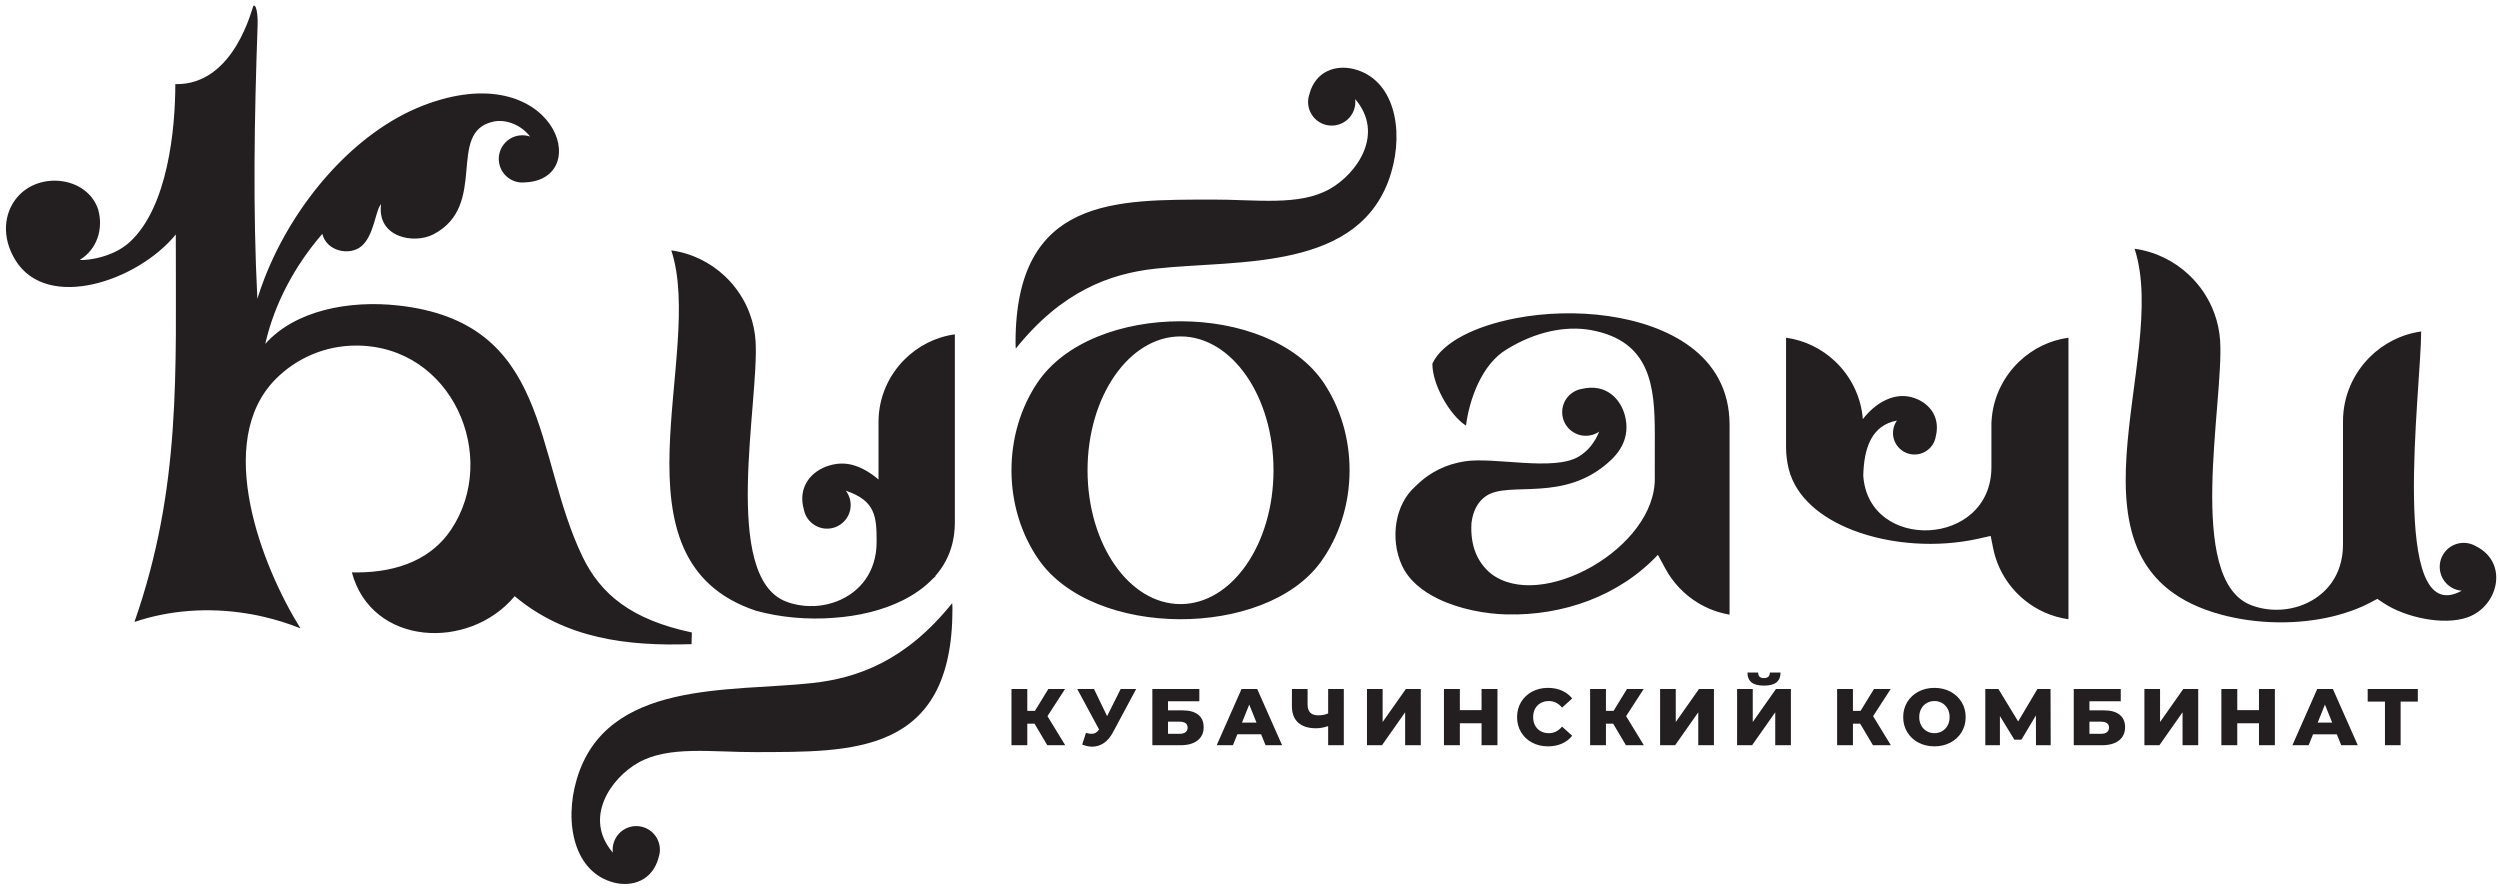
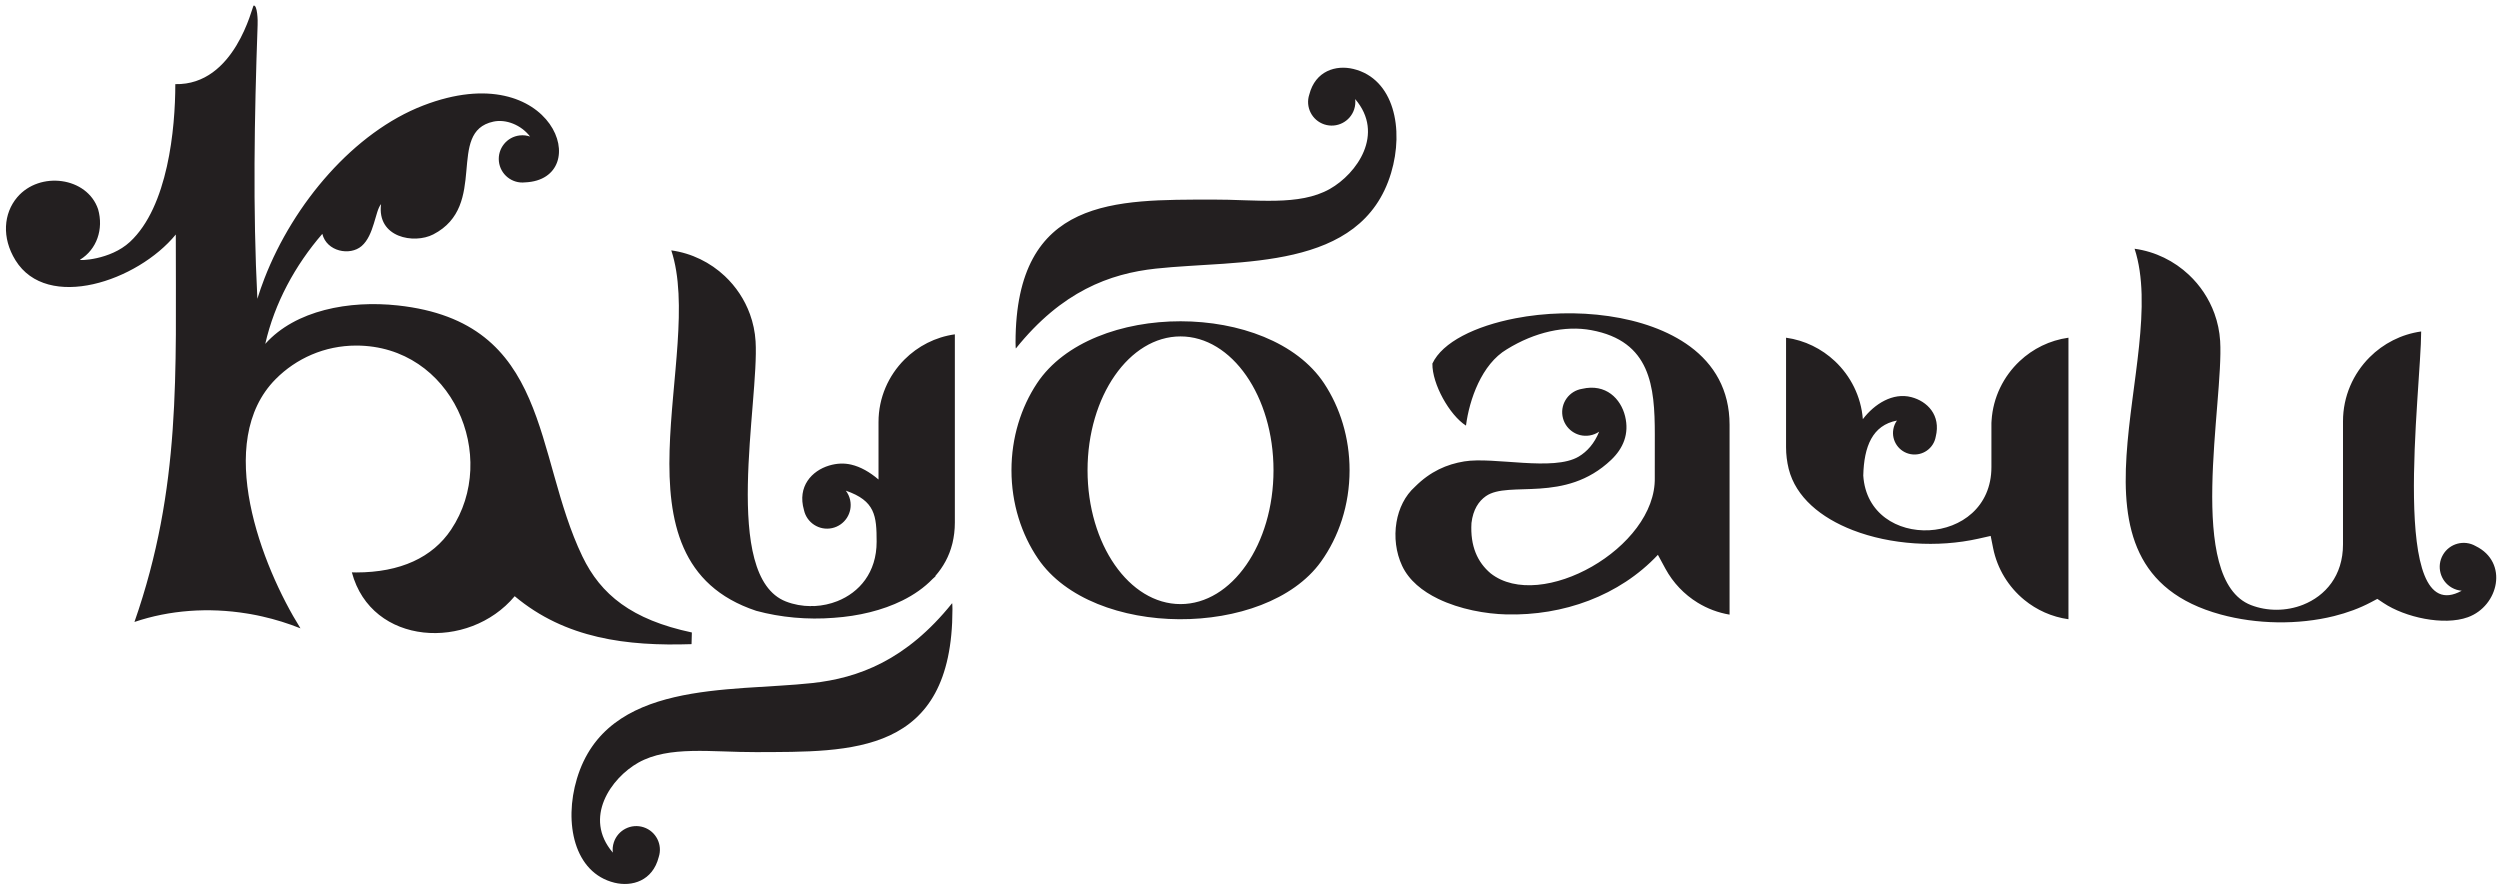
<svg xmlns="http://www.w3.org/2000/svg" viewBox="0 0 294.667 105.333" height="105.333" width="294.667" xml:space="preserve" id="svg2" version="1.1">
  <defs id="defs6" />
  <g transform="matrix(1.333,0,0,-1.333,0,105.333)" id="g10">
    <g transform="scale(0.1)" id="g12">
-       <path id="path14" style="fill:#231f20;fill-opacity:1;fill-rule:evenodd;stroke:none" d="m 914.758,150.285 h -6.395 V 131.25 h -13.992 v 49.719 h 13.992 v -19.321 h 6.75 l 11.86,19.321 h 14.777 l -15.555,-24.008 15.7,-25.711 h -15.844 z m 89.872,30.684 -20.599,-38.422 c -2.179,-4.121 -4.843,-7.254 -7.988,-9.383 -3.148,-2.125 -6.598,-3.191 -10.336,-3.191 -2.746,0 -5.68,0.613 -8.809,1.84 l 3.336,10.371 c 1.942,-0.563 3.606,-0.848 4.973,-0.848 1.371,0 2.594,0.309 3.66,0.922 1.067,0.617 2.047,1.59 2.949,2.914 l -19.32,35.797 h 14.84 l 11.582,-24.008 12.004,24.008 z m 14.3,0 h 41.55 v -10.867 h -27.7 v -8.024 h 12.86 c 6.01,0 10.63,-1.281 13.84,-3.836 3.23,-2.562 4.83,-6.23 4.83,-11.012 0,-5.019 -1.79,-8.937 -5.39,-11.753 -3.6,-2.817 -8.64,-4.227 -15.13,-4.227 h -24.86 z m 23.93,-39.633 c 2.37,0 4.17,0.477 5.4,1.422 1.23,0.945 1.85,2.293 1.85,4.047 0,3.508 -2.42,5.258 -7.25,5.258 h -10.08 v -10.727 z m 72.26,-0.426 h -21.02 l -3.91,-9.66 h -14.35 l 21.95,49.719 h 13.85 l 22.02,-49.719 h -14.63 z m -4.12,10.367 -6.39,15.911 -6.4,-15.911 z m 77.23,29.692 V 131.25 h -13.85 v 16.906 c -3.84,-1.281 -7.36,-1.922 -10.59,-1.922 -6.96,0 -12.27,1.676 -15.94,5.008 -3.67,3.34 -5.51,8.16 -5.51,14.457 v 15.27 h 13.86 v -13.707 c 0,-6.395 3.12,-9.59 9.37,-9.59 3.41,0 6.34,0.57 8.81,1.703 v 21.594 z m 20.48,0 h 13.85 v -29.192 l 20.53,29.192 h 13.21 V 131.25 h -13.85 v 29.121 l -20.46,-29.121 h -13.28 z m 115.37,0 V 131.25 h -14.06 v 19.391 h -19.18 V 131.25 h -14.07 v 49.719 h 14.07 v -18.68 h 19.18 v 18.68 z m 44.7,-50.715 c -5.21,0 -9.89,1.101 -14.03,3.305 -4.14,2.203 -7.4,5.269 -9.77,9.199 -2.37,3.93 -3.55,8.383 -3.55,13.351 0,4.973 1.18,9.426 3.55,13.356 2.37,3.926 5.63,6.996 9.77,9.195 4.14,2.203 8.82,3.305 14.03,3.305 4.54,0 8.64,-0.805 12.28,-2.418 3.65,-1.609 6.68,-3.926 9.1,-6.957 l -8.95,-8.094 c -3.23,3.883 -7.13,5.82 -11.73,5.82 -2.69,0 -5.09,-0.593 -7.2,-1.781 -2.11,-1.18 -3.74,-2.847 -4.9,-5.004 -1.17,-2.152 -1.74,-4.625 -1.74,-7.422 0,-2.793 0.57,-5.265 1.74,-7.425 1.16,-2.153 2.79,-3.821 4.9,-5.004 2.11,-1.184 4.51,-1.774 7.2,-1.774 4.6,0 8.5,1.942 11.73,5.821 l 8.95,-8.094 c -2.42,-3.035 -5.45,-5.352 -9.1,-6.965 -3.64,-1.609 -7.74,-2.414 -12.28,-2.414 z m 57.62,20.031 h -6.39 V 131.25 h -14 v 49.719 h 14 v -19.321 h 6.75 l 11.86,19.321 h 14.77 l -15.55,-24.008 15.7,-25.711 h -15.85 z m 41.5,30.684 h 13.85 v -29.192 l 20.53,29.192 h 13.22 V 131.25 h -13.86 v 29.121 l -20.46,-29.121 h -13.28 z m 68.07,0 h 13.85 v -29.192 l 20.52,29.192 h 13.22 V 131.25 h -13.85 v 29.121 l -20.46,-29.121 h -13.28 z m 23.72,2.984 c -5.01,0 -8.7,0.969 -11.04,2.914 -2.35,1.942 -3.52,4.828 -3.52,8.664 h 9.45 c 0.05,-1.66 0.47,-2.89 1.28,-3.695 0.8,-0.805 2.08,-1.211 3.83,-1.211 1.76,0 3.06,0.406 3.91,1.211 0.85,0.805 1.3,2.035 1.35,3.695 h 9.44 c 0,-3.836 -1.18,-6.722 -3.54,-8.664 -2.37,-1.945 -6.09,-2.914 -11.16,-2.914 z m 85.12,-33.668 h -6.4 V 131.25 h -13.99 v 49.719 h 13.99 v -19.321 h 6.75 l 11.87,19.321 h 14.77 l -15.56,-24.008 15.7,-25.711 h -15.84 z m 65.65,-20.031 c -5.26,0 -9.98,1.117 -14.17,3.336 -4.19,2.23 -7.49,5.305 -9.88,9.234 -2.39,3.938 -3.58,8.36 -3.58,13.285 0,4.922 1.19,9.356 3.58,13.282 2.39,3.929 5.69,7.011 9.88,9.23 4.19,2.234 8.91,3.344 14.17,3.344 5.25,0 9.98,-1.11 14.17,-3.344 4.19,-2.219 7.48,-5.301 9.87,-9.23 2.39,-3.926 3.59,-8.36 3.59,-13.282 0,-4.925 -1.2,-9.347 -3.59,-13.285 -2.39,-3.929 -5.68,-7.004 -9.87,-9.234 -4.19,-2.219 -8.92,-3.336 -14.17,-3.336 z m 0,11.652 c 2.51,0 4.78,0.59 6.82,1.774 2.03,1.183 3.64,2.851 4.83,5.004 1.18,2.16 1.77,4.632 1.77,7.425 0,2.797 -0.59,5.27 -1.77,7.422 -1.19,2.157 -2.8,3.824 -4.83,5.004 -2.04,1.188 -4.31,1.781 -6.82,1.781 -2.51,0 -4.78,-0.593 -6.82,-1.781 -2.03,-1.18 -3.65,-2.847 -4.83,-5.004 -1.18,-2.152 -1.78,-4.625 -1.78,-7.422 0,-2.793 0.6,-5.265 1.78,-7.425 1.18,-2.153 2.8,-3.821 4.83,-5.004 2.04,-1.184 4.31,-1.774 6.82,-1.774 z m 89.8,-10.656 -0.07,26.348 -12.79,-21.446 h -6.25 l -12.78,20.883 V 131.25 h -12.93 v 49.719 h 11.58 l 17.47,-28.696 17.05,28.696 h 11.58 l 0.14,-49.719 z m 33.4,49.719 h 41.55 v -10.867 h -27.69 v -8.024 h 12.85 c 6.01,0 10.63,-1.281 13.85,-3.836 3.22,-2.562 4.83,-6.23 4.83,-11.012 0,-5.019 -1.8,-8.937 -5.4,-11.753 -3.6,-2.817 -8.64,-4.227 -15.13,-4.227 h -24.86 z m 23.94,-39.633 c 2.36,0 4.17,0.477 5.4,1.422 1.23,0.945 1.84,2.293 1.84,4.047 0,3.508 -2.41,5.258 -7.24,5.258 h -10.08 v -10.727 z m 38.52,39.633 h 13.85 v -29.192 l 20.53,29.192 h 13.2 V 131.25 h -13.84 v 29.121 L 1909.4,131.25 h -13.28 z m 115.37,0 V 131.25 h -14.06 v 19.391 h -19.18 V 131.25 h -14.07 v 49.719 h 14.07 v -18.68 h 19.18 v 18.68 z m 54.78,-40.059 h -21.02 l -3.91,-9.66 h -14.35 l 21.95,49.719 h 13.85 l 22.02,-49.719 h -14.63 z m -4.12,10.367 -6.39,15.911 -6.4,-15.911 z m 75.74,18.539 h -15.2 V 131.25 h -13.85 v 38.566 h -15.27 v 11.153 h 44.32 v -11.153" />
      <path id="path16" style="fill:#231f20;fill-opacity:1;fill-rule:evenodd;stroke:none" d="m 234.543,486.117 c 26.695,29.906 74.355,38.653 117.168,34.004 135.715,-14.742 119.828,-131.551 163.242,-221.898 16.246,-33.797 43.567,-55.973 96.805,-67.282 l -0.281,-10.316 c -57.004,-1.902 -111.497,4.781 -156.364,42.395 -40.57,-48.528 -126.621,-44.028 -143.992,21.085 1.266,-0.046 2.539,-0.082 3.82,-0.082 39.106,0 67.536,13.301 83.93,37.852 43.098,64.52 0.93,162.754 -83.93,162.754 -27.836,0 -53.027,-11.344 -71.199,-29.656 -54.992,-55.414 -12.379,-165.438 21.946,-220.375 -11.012,4.402 -22.313,7.906 -33.75,10.492 -1.45,0.34 -2.899,0.652 -4.352,0.953 l -0.93,0.187 c -1.59,0.317 -3.183,0.622 -4.785,0.907 -1.207,0.215 -2.414,0.406 -3.621,0.601 l -0.086,0.012 c -33.781,5.453 -68.184,3.031 -99.289,-7.516 41.559,118.977 36.406,220.582 36.57,342.598 -33.871,-41.359 -113.695,-68.215 -141.781,-22.75 -12.344,19.973 -10.488,41.492 1.559,55.684 19.871,23.422 61.867,18.019 71.516,-10.602 5,-17.57 -1.16,-35.516 -15.895,-44.551 l -0.086,-0.058 c -1.594,-0.965 26.574,-0.539 44.137,15.75 33.57,31.105 40.117,100.011 40.117,139.488 52.879,-1.16 68.164,69.234 69.226,69.465 3.399,0.742 3.809,-13.637 3.543,-17.324 -2.89,-81.59 -4.261,-162.672 -0.215,-241.942 1.852,6.004 3.946,12.008 6.258,17.981 25.836,66.656 79.442,129.429 140.473,152.953 115.769,44.625 152.121,-65.461 89.883,-68.012 -11.465,-1.258 -21.782,7.02 -23.043,18.484 -1.25,11.477 7.019,21.79 18.492,23.047 3.168,0.348 6.254,-0.031 9.074,-1.011 v 0 c -7.918,10.336 -21.305,15.597 -32.398,13.222 -42.254,-9.062 -3.867,-74.261 -53.207,-99.73 -16.926,-8.738 -50,-2.903 -46.168,26.785 -5.239,-6.094 -6.067,-27.527 -17.203,-37.113 -10.332,-8.895 -30.911,-4.828 -34.727,10.808 -23.961,-27.687 -42.281,-61.242 -50.457,-97.289 z m 1906.317,10.985 c -17.66,-2.461 -33.52,-10.723 -45.59,-22.793 -14.52,-14.532 -23.54,-34.567 -23.54,-56.594 V 308.801 c 0,-27.719 -15.58,-45.504 -35.32,-53.336 -7.32,-2.906 -15.24,-4.387 -23.11,-4.442 -7.86,-0.043 -15.73,1.34 -22.96,4.145 -58.12,22.586 -23.9,179.422 -27.23,233.523 -0.53,8.465 -2.27,16.618 -5.05,24.286 v 0.011 h -0.01 c -4.76,13.117 -12.58,24.825 -22.59,34.227 -12.95,12.172 -29.58,20.484 -48.01,23.039 32.05,-98.172 -76.49,-281.734 76.22,-323.426 31.74,-8.664 68.26,-9.308 100.15,-1.387 11.65,2.891 22.65,6.946 32.51,12.164 l 5.76,3.051 5.47,-3.648 c 18.99,-12.695 53.22,-20.297 74.55,-12.586 27.36,9.887 36.25,48.613 6.92,62.933 -10.15,5.844 -23.1,2.356 -28.95,-7.796 -5.83,-10.141 -2.35,-23.098 7.8,-28.946 2.8,-1.613 5.82,-2.511 8.84,-2.754 l -0.01,-0.007 c -64.74,-35.672 -35.85,178.816 -35.85,229.25 z M 898.273,482.094 c -0.128,-0.16 -0.308,1.773 -0.308,5.269 0.031,129.34 89.601,126.051 173.715,126.367 39.09,0.141 77,-5.984 104.18,9.383 23.92,13.516 48.81,48.668 22.41,79.477 v 0 c 0.36,-2.973 0.11,-6.063 -0.89,-9.082 -3.61,-10.965 -15.41,-16.926 -26.37,-13.324 -10.96,3.605 -16.93,15.406 -13.32,26.367 5.36,21.031 23.6,26.422 39.04,22.664 35.88,-8.719 44.95,-53.055 33.31,-91.938 -26.21,-87.5 -134.54,-76.621 -207.99,-84.593 -40.847,-4.43 -83.202,-20.079 -123.777,-70.59 z m 724.147,-11.211 c -11.64,10.941 -26.59,18.41 -43.15,20.703 v -96.883 c 0,-3.258 0.2,-6.445 0.58,-9.531 0.4,-3.301 0.98,-6.438 1.71,-9.402 l 0.05,-0.204 c 6.27,-24.902 28.32,-43.191 56.74,-54.175 33.29,-12.864 74.86,-15.633 111.02,-7.512 l 10.83,2.437 2.18,-10.871 c 3.66,-18.246 13.63,-34.273 27.51,-45.66 10.96,-8.988 24.39,-15.097 39.09,-17.133 v 248.934 c -16.55,-2.293 -31.5,-9.762 -43.14,-20.703 -14.25,-13.399 -23.57,-31.969 -24.85,-52.598 l -0.13,-2.113 v -38.969 c 0,-71.23 -108.92,-75.281 -113.31,-7.523 0.62,25.765 8.09,44.5 29.78,48.648 v 0 c -1.58,-2.223 -2.7,-4.82 -3.2,-7.676 -1.84,-10.347 5.07,-20.226 15.41,-22.062 10.35,-1.832 20.23,5.07 22.07,15.414 4.77,19.191 -7.55,31.383 -21.56,35.035 -16.37,4.258 -32.6,-5.984 -42.88,-19.488 -1.57,20.121 -10.79,38.211 -24.75,51.332 z m -451.61,-19.699 c -48.33,73.093 -205.353,73.363 -253.884,0.07 -14.141,-21.359 -22.563,-48.016 -22.563,-76.856 0,-29.468 8.805,-56.668 23.516,-78.257 48.391,-71.047 201.191,-70.688 250.111,-2.657 15.8,21.973 25.33,50.2 25.33,80.914 0,28.801 -8.4,55.442 -22.51,76.786 z m 292.38,-72.645 v -10.637 c 1.37,-62.125 -100.99,-119.445 -145.15,-84.672 -11.58,9.774 -18.15,24.024 -16.93,44.536 1.42,11.918 6.41,19.273 12.73,23.711 20.24,14.195 69.73,-6.973 110.78,32.089 10.68,10.157 16.13,23.028 12.33,38.567 -3.77,15.441 -16.95,29.16 -38.08,24.238 -11.39,-1.844 -19.13,-12.574 -17.29,-23.957 1.85,-11.394 12.57,-19.133 23.96,-17.281 3.15,0.508 6.01,1.699 8.48,3.39 v -0.003 c -4.24,-10.489 -10.61,-17.586 -18.09,-22.051 -22.36,-13.332 -75.02,0.031 -101.23,-4.258 -15.38,-2.52 -29.91,-8.777 -43.51,-22.375 -8.91,-7.973 -14.33,-19.254 -16.38,-31.344 -2.21,-13.078 -0.49,-26.941 4.98,-38.621 6.06,-12.914 17.94,-22.449 31.94,-29.219 19.22,-9.281 42.11,-13.297 60.3,-13.742 50.17,-1.246 99.75,16.36 133.92,52.703 l 6.69,-12.343 c 6.69,-12.305 16.55,-22.68 28.47,-29.985 8.51,-5.211 18.05,-8.867 28.21,-10.555 v 167.844 c 0,30.918 -13.76,53.582 -34.88,69.199 -19.32,14.27 -44.84,22.965 -71.96,26.911 -27.57,4.004 -56.61,3.074 -82.45,-1.918 -35.67,-6.899 -64.65,-21.102 -73.48,-40.043 -0.28,-18.102 15.2,-45.629 29.7,-54.86 2.95,23.028 13.89,54.348 36.14,67.492 24.81,15.336 51.66,21.161 74.57,16.938 52.72,-9.707 56.21,-49.93 56.25,-92.078 0,-9.27 -0.02,-18.582 -0.02,-27.676 z M 841.871,256.797 c 0.125,0.156 0.309,-1.777 0.309,-5.274 -0.028,-129.339 -89.602,-126.05 -173.715,-126.367 -39.082,-0.14 -76.992,5.985 -104.184,-9.383 -23.914,-13.519 -48.808,-48.667 -22.402,-79.48 v 0 c -0.371,2.973 -0.109,6.062 0.891,9.09 3.601,10.965 15.41,16.926 26.367,13.32 C 580.094,55.098 586.059,43.293 582.453,32.336 577.098,11.301 558.859,5.914 543.414,9.664 507.539,18.387 498.465,62.723 510.105,101.609 c 26.211,87.5 134.536,76.625 207.997,84.594 40.839,4.426 83.191,20.078 123.769,70.594 z m -93.984,99.539 -0.004,0.004 c 1.82,-2.379 3.16,-5.176 3.832,-8.293 2.441,-11.277 -4.723,-22.391 -16,-24.832 -11.277,-2.434 -22.395,4.723 -24.836,16 -6.024,20.851 6.98,34.73 22.207,39.312 6.984,2.102 13.519,2.25 19.574,0.832 8.34,-1.953 16.469,-6.621 24.145,-13.175 v 50.871 c 0,21.515 8.808,41.074 22.992,55.261 11.777,11.782 27.273,19.852 44.504,22.25 V 328.055 c 0,-3.235 -0.199,-6.391 -0.571,-9.465 -0.355,-2.902 -0.851,-5.699 -1.468,-8.352 l -0.285,-1.136 c -2.7,-10.743 -7.875,-20.125 -14.922,-28.176 l 0.113,-0.36 c -0.848,-0.781 -1.695,-1.539 -2.543,-2.285 -7.336,-7.629 -16.43,-13.972 -26.691,-19.054 -17.727,-8.774 -38.875,-13.825 -60.746,-15.317 -23.051,-1.828 -46.918,0.301 -68.524,6.192 -134.34,44.476 -44.891,227.39 -75.105,318.711 18.144,-2.52 34.543,-10.711 47.304,-22.704 9.86,-9.265 17.567,-20.796 22.262,-33.726 h 0.004 v -0.008 c 2.742,-7.562 4.457,-15.594 4.973,-23.934 3.285,-53.308 -30.43,-207.867 26.836,-230.113 6.964,-2.707 14.515,-4.066 22.082,-4.086 v 0.117 c 0.914,-0.031 1.832,-0.046 2.75,-0.039 l 0.703,0.008 h 0.007 0.008 c 6.782,0.352 13.539,1.789 19.856,4.293 19.445,7.711 34.793,25.238 34.793,52.555 0,22.859 -1.219,36.199 -27.25,45.16 z m 295.953,136.387 c 45.41,0 82.22,-52.981 82.22,-118.34 0,-65.363 -36.81,-118.344 -82.22,-118.344 -45.402,0 -82.211,52.981 -82.211,118.344 0,65.359 36.809,118.34 82.211,118.34" />
    </g>
  </g>
</svg>